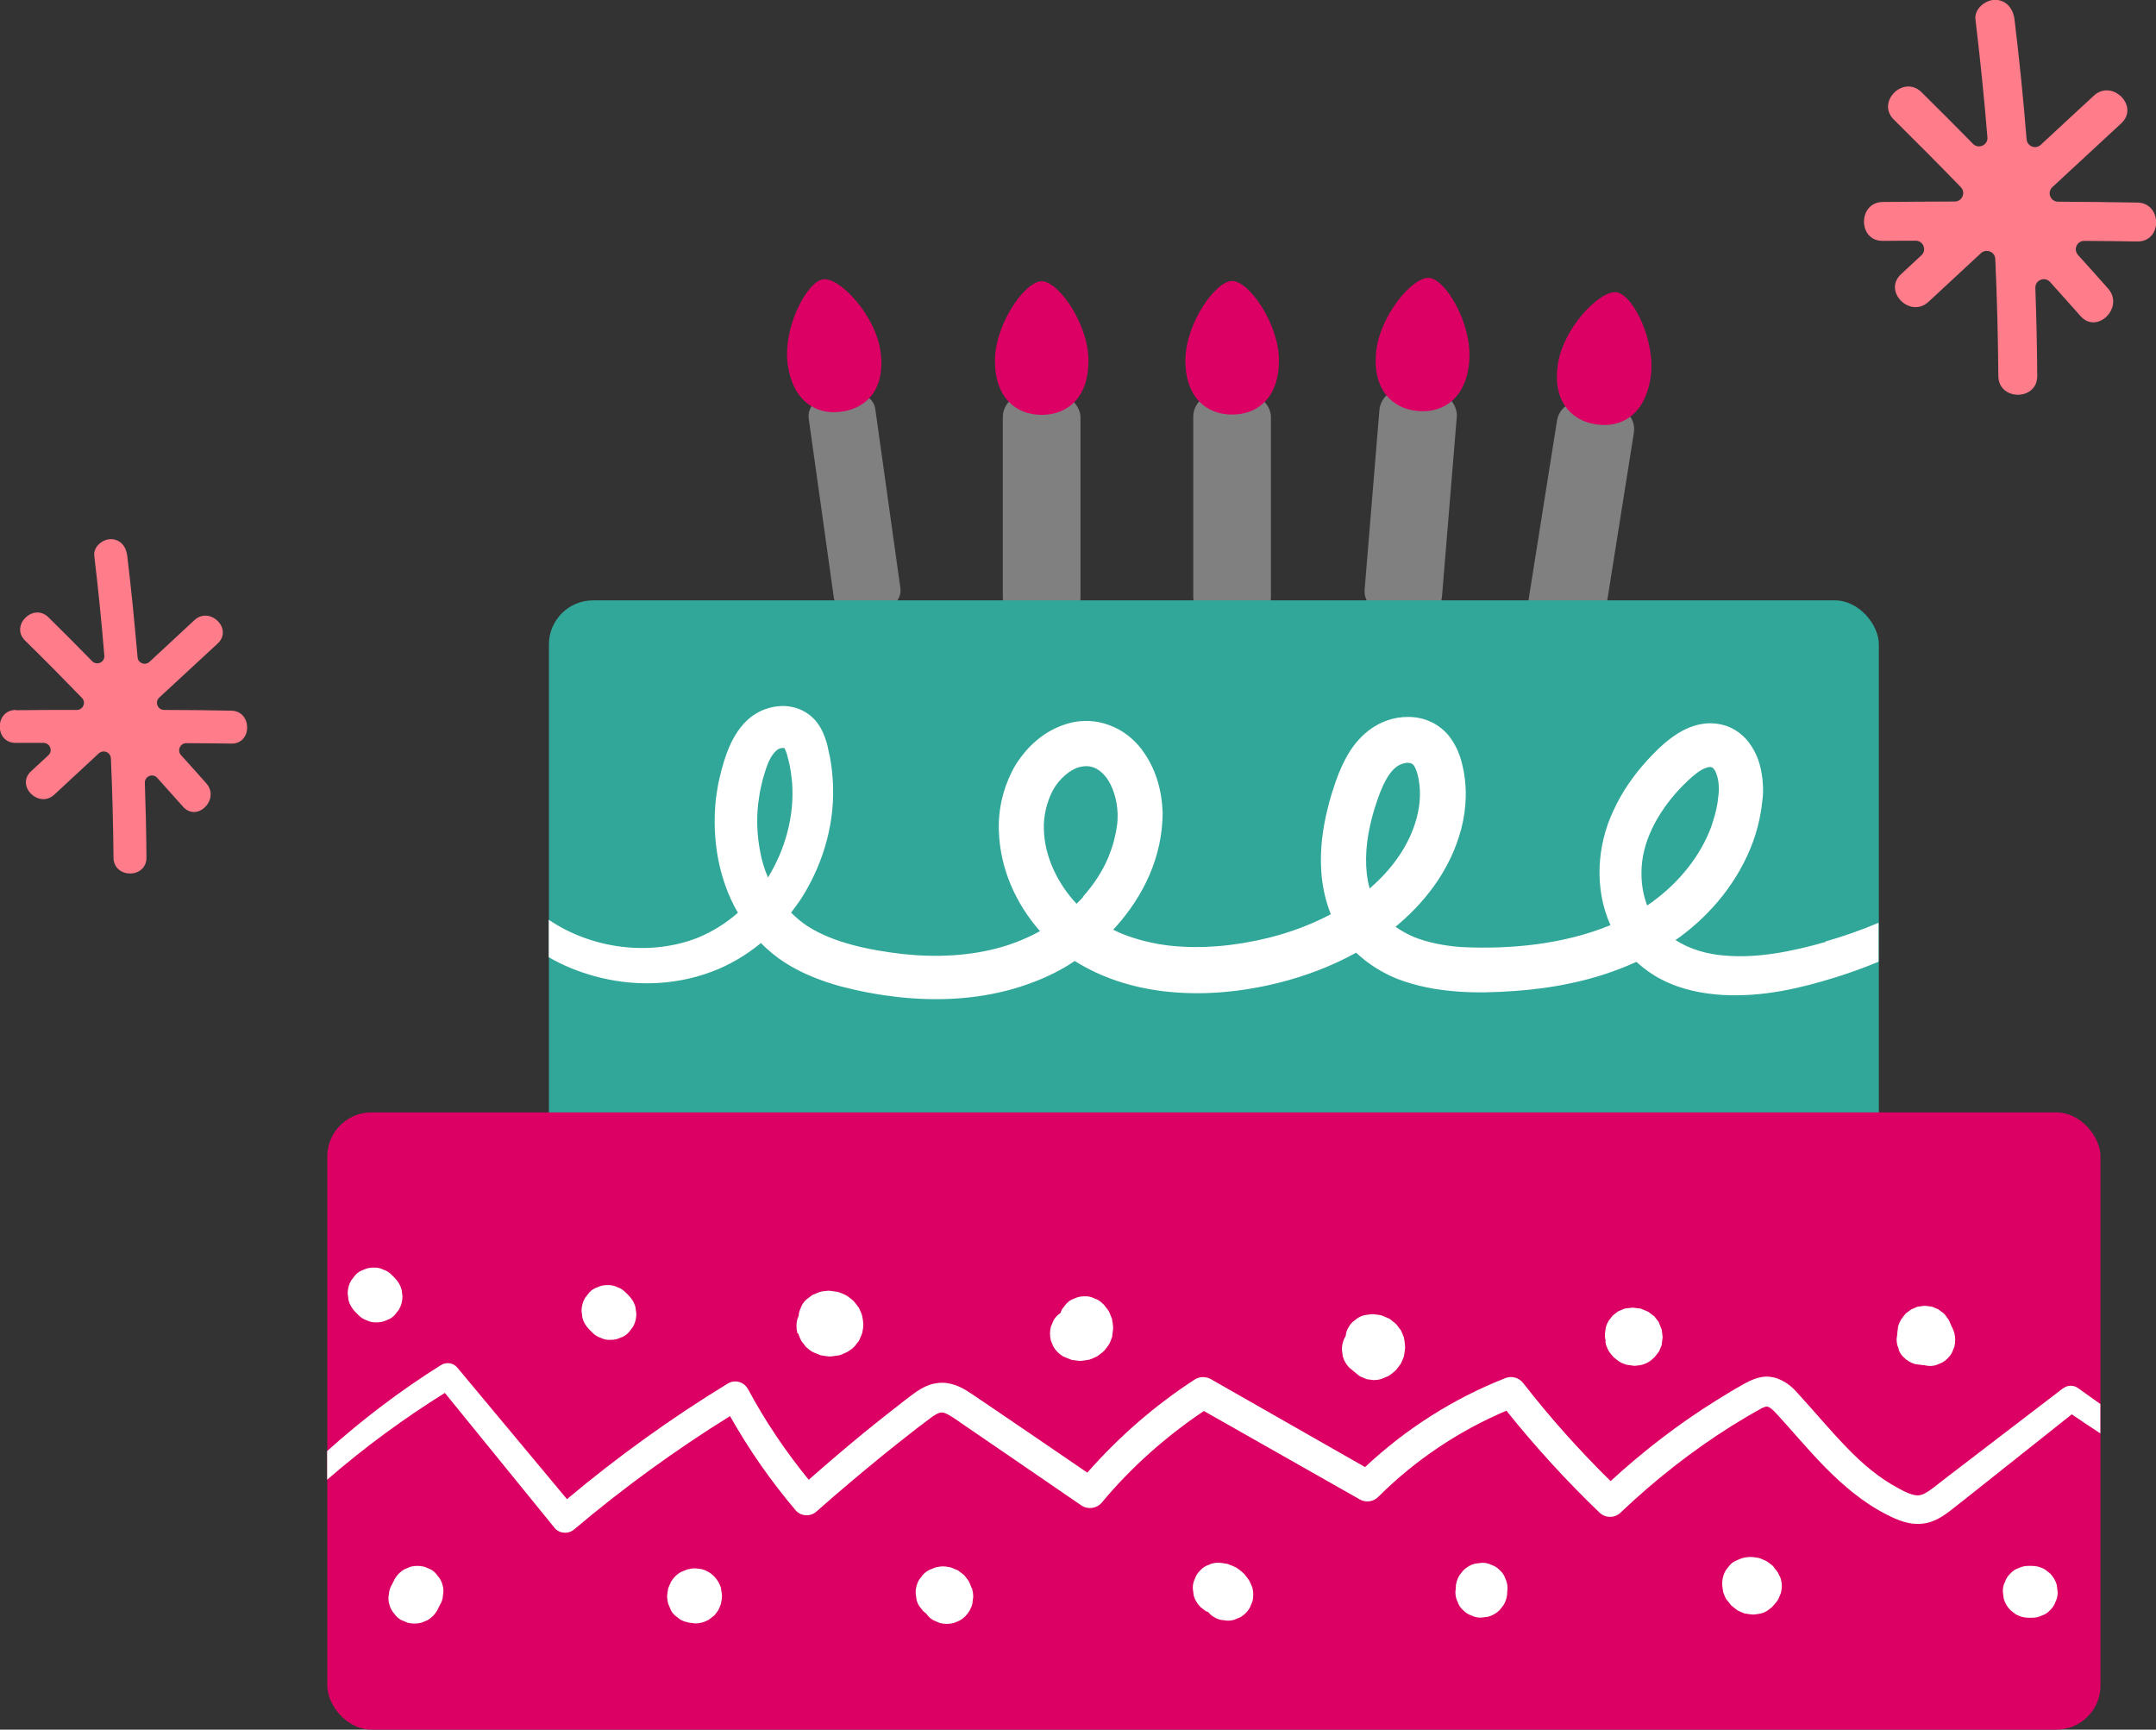
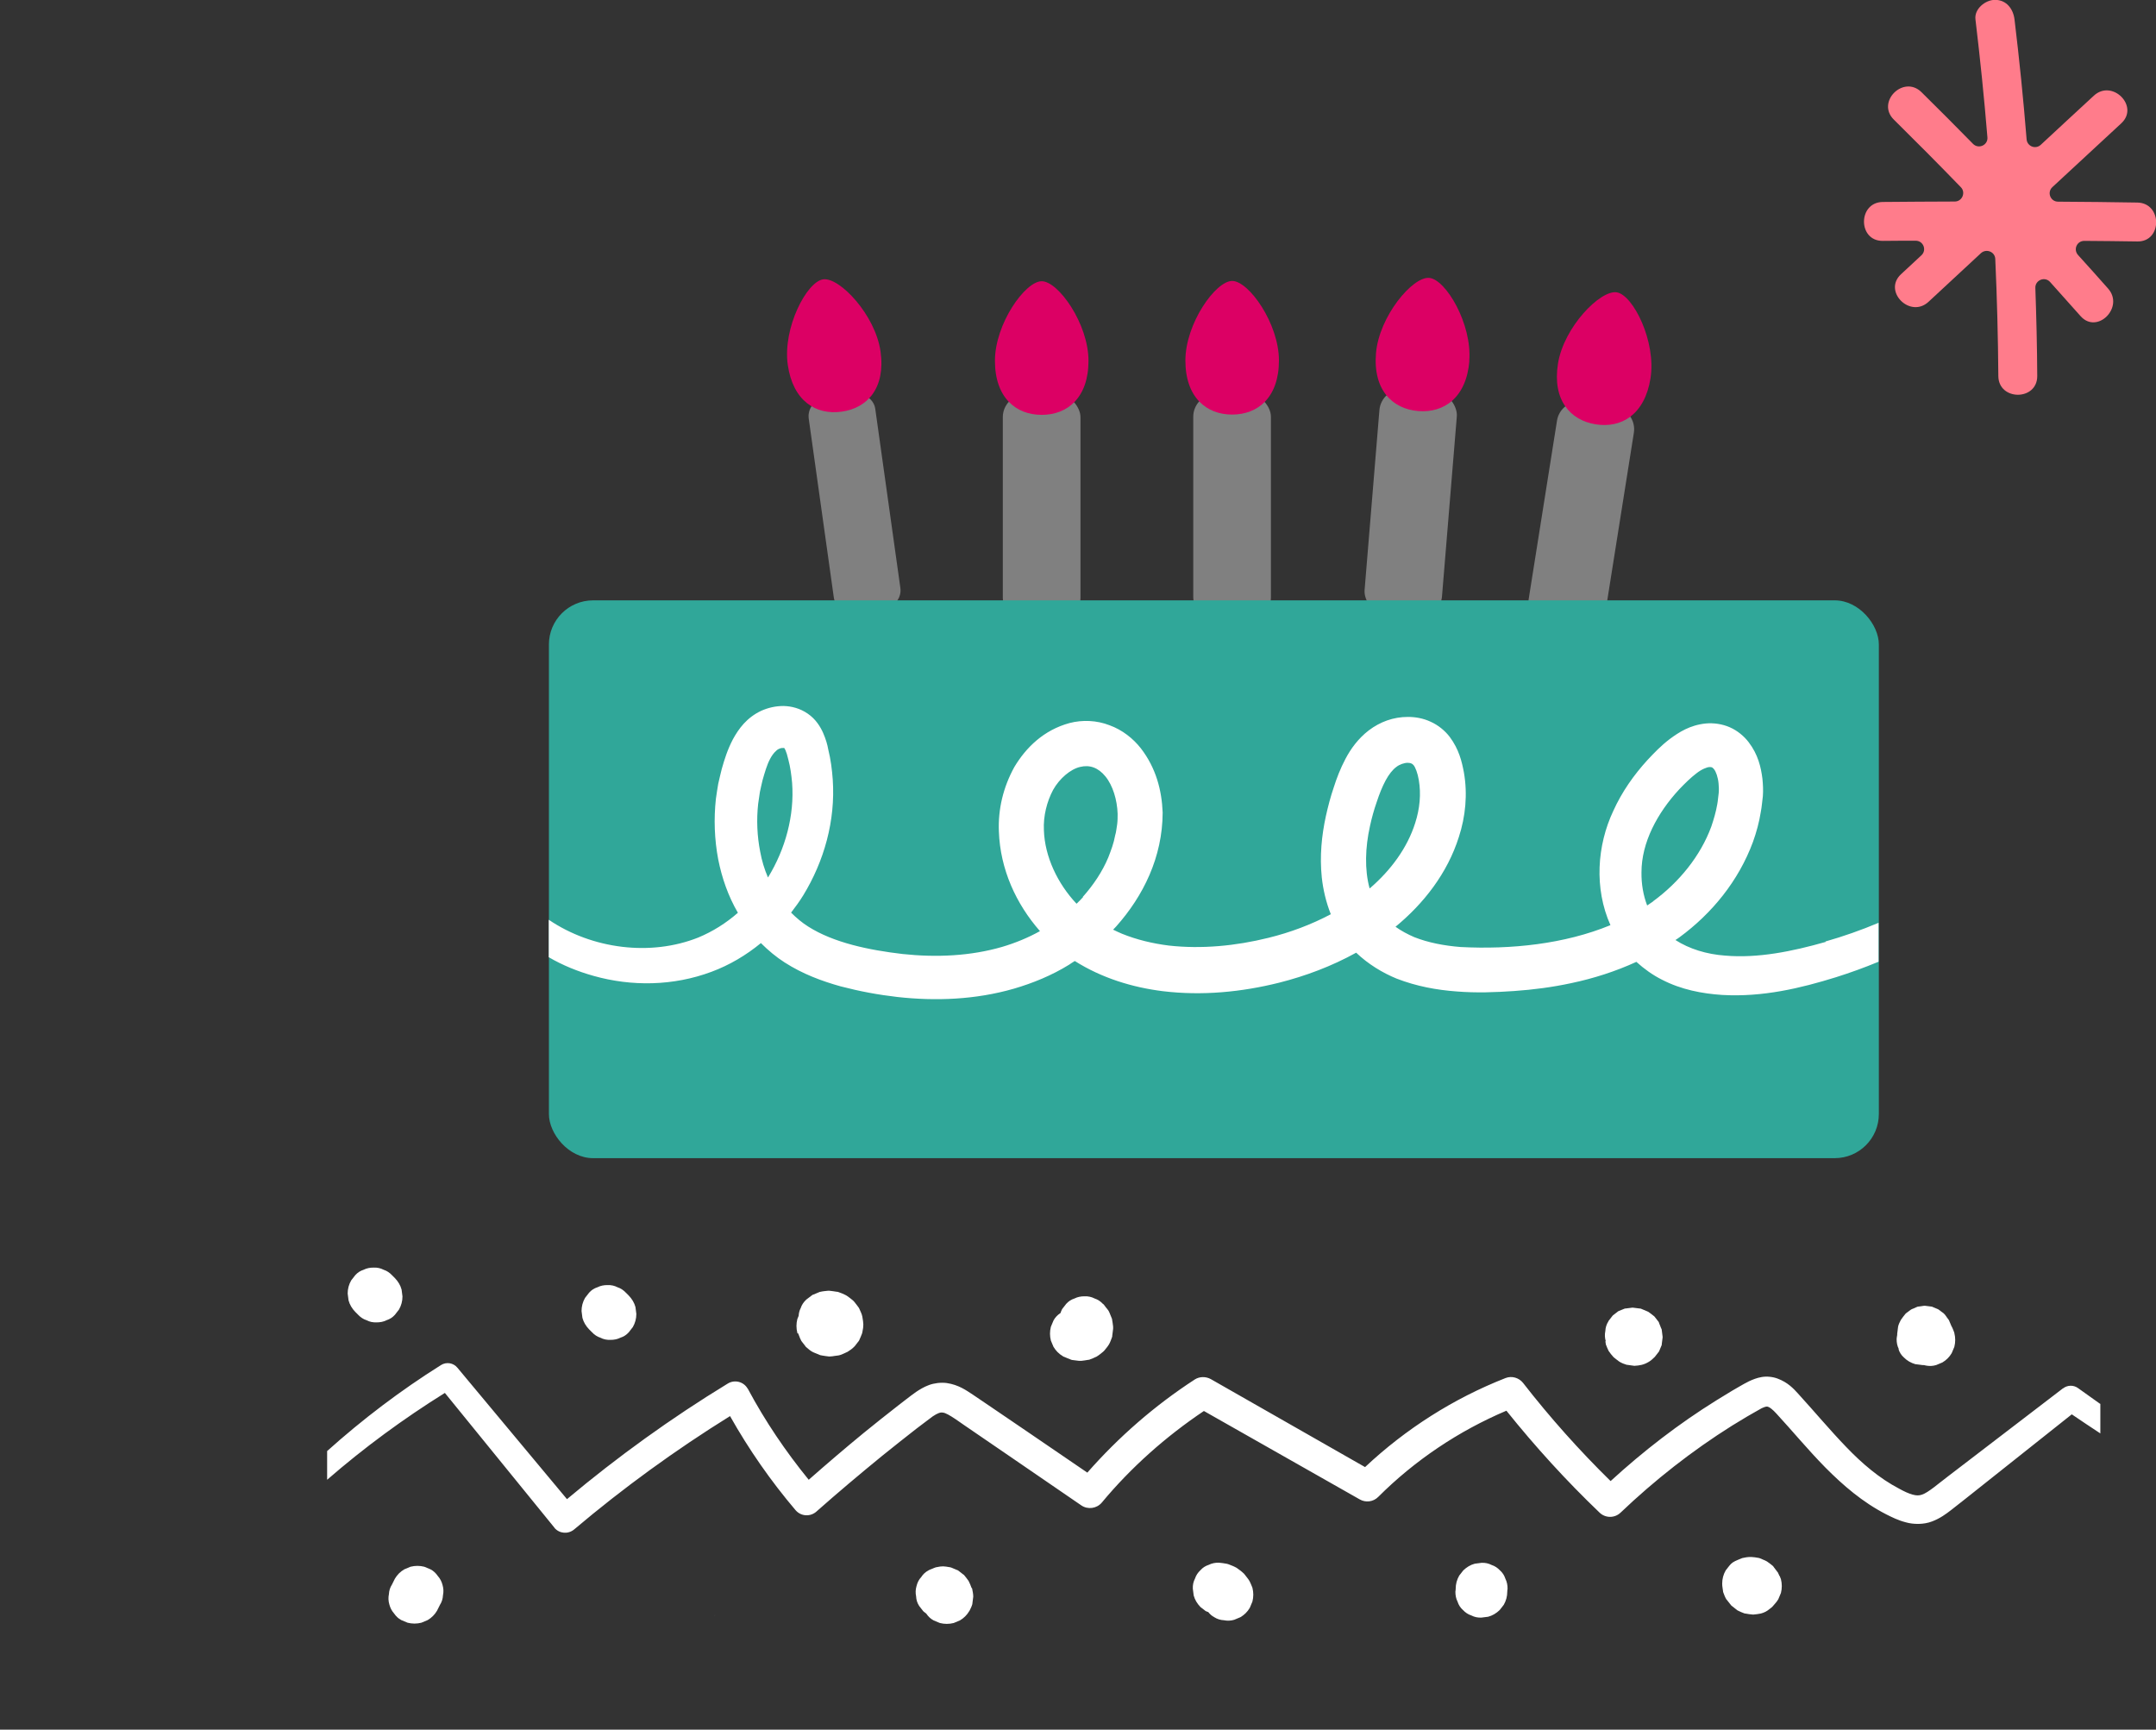
<svg xmlns="http://www.w3.org/2000/svg" id="_レイヤー_2" width="147.96" height="118.7" viewBox="0 0 147.96 118.7">
  <rect x="0" y="0" width="147.96" height="118.7" fill="#333333" stroke="none" />
  <g id="IN_NUMBER">
    <g>
-       <path d="m1.09,48.74c1.39-.02,2.78-.02,4.18-.02.43,0,.66-.52.35-.83-1.28-1.32-2.58-2.64-3.9-3.93-1.04-1.02.56-2.62,1.6-1.6,1.01.99,2.01,2,3,3.01.32.33.88.08.84-.38-.19-2.29-.42-4.58-.69-6.86-.07-.61.57-1.13,1.13-1.13.67,0,1.06.52,1.13,1.13.28,2.32.51,4.65.71,6.97.03.41.52.6.82.32,1.03-.95,2.05-1.9,3.08-2.86,1.07-.99,2.67.61,1.6,1.6l-4.01,3.71c-.33.3-.11.85.33.85,1.54,0,3.07.02,4.61.05,1.45.02,1.46,2.29,0,2.26-1.03-.02-2.05-.02-3.08-.03-.43,0-.65.5-.37.82.58.64,1.17,1.29,1.74,1.94.96,1.09-.63,2.69-1.6,1.6-.59-.66-1.18-1.32-1.77-1.98-.31-.34-.87-.11-.85.35.06,1.71.1,3.41.11,5.12.01,1.46-2.25,1.46-2.26,0-.02-2.27-.08-4.54-.18-6.81-.02-.42-.52-.62-.83-.34-1.02.94-2.03,1.88-3.05,2.83-1.07.99-2.67-.61-1.6-1.6.4-.37.79-.73,1.19-1.1.33-.3.11-.85-.34-.85-.63,0-1.27,0-1.9,0-1.46.02-1.46-2.25,0-2.26Z" style="fill:#ff7c8b;" />
      <path d="m129.22,13.86c1.64-.02,3.29-.02,4.93-.03.51,0,.77-.62.42-.98-1.51-1.56-3.05-3.11-4.6-4.64-1.23-1.21.66-3.09,1.89-1.89,1.19,1.17,2.37,2.36,3.54,3.55.38.39,1.04.09.99-.45-.22-2.7-.5-5.4-.82-8.09-.09-.72.68-1.34,1.34-1.34.79,0,1.25.62,1.34,1.34.33,2.74.61,5.48.83,8.23.04.48.61.71.97.38,1.21-1.12,2.42-2.25,3.64-3.37,1.26-1.17,3.15.72,1.89,1.89l-4.73,4.38c-.39.36-.13,1,.39,1,1.81.01,3.63.03,5.44.06,1.72.03,1.72,2.7,0,2.67-1.21-.02-2.42-.03-3.64-.04-.51,0-.77.59-.43.97.69.76,1.38,1.53,2.06,2.3,1.14,1.28-.75,3.18-1.89,1.89-.69-.78-1.39-1.56-2.09-2.34-.36-.4-1.03-.13-1.01.41.07,2.01.12,4.03.13,6.04.01,1.72-2.66,1.72-2.67,0-.02-2.68-.09-5.36-.21-8.03-.02-.49-.61-.73-.98-.4-1.2,1.11-2.4,2.22-3.6,3.34-1.26,1.17-3.15-.72-1.89-1.89.47-.43.94-.87,1.4-1.3.39-.36.13-1.01-.4-1-.75,0-1.5,0-2.25.01-1.72.02-1.72-2.65,0-2.67Z" style="fill:#ff7c8b;" />
      <g>
        <g>
          <path d="m58.89,27.04c-.06,0-.11,0-.17.01l-2.2.31c-.32.04-.6.21-.79.47-.19.26-.27.57-.23.89l1.72,12.27c.09.66.7,1.11,1.35,1.02l2.2-.31c.66-.09,1.11-.7,1.02-1.35l-1.72-12.27c-.04-.32-.21-.6-.47-.79-.21-.16-.46-.24-.72-.24Z" style="fill:gray;" />
          <path d="m60.43,24.13c.35,2.51-.91,3.88-2.67,4.12-1.76.25-3.35-.73-3.7-3.23-.35-2.51,1.3-5.69,2.43-5.85,1.13-.16,3.59,2.45,3.94,4.96Z" style="fill:#dc0064;" />
        </g>
        <g>
          <rect x="68.82" y="27.07" width="5.33" height="15.51" rx="1.56" ry="1.56" style="fill:gray;" />
          <path d="m74.7,24.76c0,2.53-1.44,3.71-3.21,3.71s-3.21-1.18-3.21-3.71,2.07-5.46,3.21-5.46,3.21,2.92,3.21,5.46Z" style="fill:#dc0064;" />
        </g>
        <g>
          <rect x="81.89" y="27.04" width="5.33" height="15.51" rx="1.56" ry="1.56" style="fill:gray;" />
          <path d="m87.77,24.74c0,2.53-1.44,3.71-3.21,3.71s-3.21-1.18-3.21-3.71,2.07-5.46,3.21-5.46,3.21,2.92,3.21,5.46Z" style="fill:#dc0064;" />
        </g>
        <g>
          <rect x="94.15" y="26.78" width="5.33" height="15.51" rx="1.56" ry="1.56" transform="translate(3.16 -7.83) rotate(4.71)" style="fill:gray;" />
          <path d="m100.84,24.77c-.21,2.52-1.74,3.58-3.51,3.44-1.77-.15-3.11-1.44-2.9-3.97.21-2.52,2.51-5.27,3.65-5.17,1.14.09,2.96,3.18,2.75,5.7Z" style="fill:#dc0064;" />
        </g>
        <g>
          <path d="m107.41,27.64h2.22c.86,0,1.56.7,1.56,1.56v12.39c0,.86-.7,1.56-1.56,1.56h-2.22c-.86,0-1.56-.7-1.56-1.56v-12.39c0-.86.7-1.56,1.56-1.56Z" transform="translate(6.89 -16.57) rotate(9.02)" style="fill:gray;" />
          <path d="m113.27,25.96c-.4,2.5-2,3.44-3.76,3.16-1.75-.28-2.99-1.67-2.59-4.17.4-2.5,2.9-5.06,4.03-4.89,1.13.18,2.72,3.39,2.32,5.89Z" style="fill:#dc0064;" />
        </g>
        <g>
          <rect x="37.67" y="41.2" width="91.27" height="38.28" rx="3.03" ry="3.03" style="fill:#30a799;" />
          <path d="m125.29,64.64c-2.32.66-4.66,1.13-6.89.94-1.28-.09-2.47-.46-3.42-1.07.09-.06.19-.12.28-.19,2.22-1.63,4.05-3.86,5.04-6.54.24-.67.43-1.36.54-2.07.07-.35.09-.71.14-1.07.03-.41.01-.8-.03-1.2-.1-.8-.3-1.66-.94-2.5-.31-.41-.77-.8-1.3-1.03-.52-.23-1.12-.31-1.65-.26-1.09.11-1.85.61-2.46,1.06-.63.48-1.08.96-1.55,1.46-.93,1.02-1.74,2.17-2.33,3.47-1.12,2.37-1.33,5.32-.2,7.85-3.15,1.3-6.84,1.68-10.29,1.5-1.13-.09-2.22-.3-3.18-.68-.46-.2-.89-.43-1.28-.71,1.92-1.58,3.56-3.66,4.35-6.17.45-1.38.61-2.92.34-4.44-.14-.73-.33-1.56-.97-2.42-.32-.42-.79-.81-1.31-1.04-.51-.24-1.05-.33-1.56-.33-1.01,0-1.91.34-2.68.92-.74.57-1.24,1.27-1.6,1.95-.36.68-.61,1.34-.81,1.97-.22.64-.39,1.3-.54,1.97-.29,1.34-.43,2.74-.28,4.2.09.83.29,1.7.62,2.53-1.34.71-2.78,1.25-4.28,1.62-2.26.56-4.6.78-6.84.53-1.11-.14-2.2-.4-3.21-.81-.21-.09-.41-.18-.61-.28.07-.08.14-.15.21-.22,1.86-2.09,3.18-4.75,3.19-7.82-.06-1.52-.45-3.05-1.5-4.41-.52-.66-1.26-1.26-2.15-1.58-.87-.34-1.86-.38-2.74-.15-1.77.48-2.99,1.68-3.79,3.02-.77,1.4-1.12,2.91-1.06,4.41.09,2.61,1.18,4.98,2.82,6.85-.81.45-1.68.81-2.59,1.08-2.17.63-4.51.74-6.84.49-2.31-.27-4.72-.77-6.47-1.88-.43-.27-.82-.6-1.18-.96.29-.38.58-.77.83-1.18,1.44-2.35,2.22-5.13,2.03-7.94-.05-.7-.14-1.4-.31-2.08-.06-.34-.16-.69-.35-1.13-.19-.43-.51-.95-1.05-1.32-.53-.37-1.13-.52-1.67-.53-.55,0-1.06.12-1.53.33-1,.47-1.55,1.24-1.94,1.95-.38.73-.58,1.38-.77,2.05-.09.34-.16.68-.24,1.01-.06.34-.11.69-.16,1.03-.15,1.38-.1,2.79.16,4.16.25,1.26.68,2.51,1.35,3.66-.81.71-1.73,1.29-2.72,1.7-3.26,1.3-7.28.8-10.26-1.22v2.57c.96.56,2,.98,3.07,1.28,2.62.74,5.48.7,8.1-.28,1.24-.46,2.38-1.14,3.39-1.97.5.5,1.05.96,1.63,1.33,1.23.79,2.55,1.28,3.84,1.64,1.3.34,2.58.58,3.9.73,2.62.29,5.35.19,7.99-.57,1.3-.38,2.6-.91,3.78-1.64.14-.09.26-.18.4-.26,1.85,1.17,3.95,1.81,6.03,2.07,2.72.33,5.42.06,7.99-.58,1.82-.46,3.61-1.13,5.29-2.06.82.78,1.8,1.38,2.78,1.78,1.37.53,2.75.78,4.11.88,1.35.11,2.67.06,3.96-.03,1.3-.09,2.61-.26,3.91-.54,1.52-.32,3.03-.8,4.47-1.46.53.48,1.13.91,1.75,1.22,1.33.69,2.77.96,4.14,1.05,2.77.16,5.38-.46,7.82-1.22.98-.31,1.95-.66,2.91-1.06v-2.67c-1.19.5-2.41.93-3.64,1.28Zm-72.59-4.43c-.24-.56-.42-1.15-.53-1.76-.21-1.07-.26-2.18-.14-3.28l.12-.82c.06-.26.11-.53.18-.8.15-.53.31-1.08.51-1.45.19-.38.46-.64.6-.7.16-.09.33-.07.38-.07.01.01.04.06.08.14.06.13.14.38.2.65.14.52.21,1.06.26,1.6.17,2.24-.46,4.55-1.65,6.49Zm21.63,1.35c-.14.16-.29.31-.45.46-1.3-1.38-2.18-3.23-2.24-5.04-.05-.99.21-1.98.63-2.77.44-.79,1.2-1.43,1.86-1.58.65-.16,1.24.05,1.73.65.51.62.81,1.62.84,2.57,0,.24,0,.47-.03.71-.05.26-.06.52-.14.77-.09.52-.28,1.02-.47,1.51-.41.98-1.02,1.89-1.75,2.71Zm19.66-.6c-.35-1.29-.3-2.8.03-4.28.12-.55.27-1.1.46-1.64.18-.55.38-1.05.61-1.48.22-.41.48-.74.74-.93.21-.17.56-.29.79-.28.11,0,.2.02.25.05.05.02.07.04.14.11.12.14.28.54.36,1.03.16.94.07,1.95-.25,2.94-.54,1.71-1.67,3.24-3.11,4.48Zm19.46.9c-.14.09-.27.19-.41.28-.27-.71-.4-1.48-.39-2.27,0-1.03.27-2.04.73-3.01.46-.96,1.1-1.87,1.86-2.69.38-.4.81-.82,1.17-1.09.36-.29.75-.44.91-.44.16,0,.19.01.31.15.13.16.27.54.31.97.02.21.03.44.01.66-.04.26-.05.53-.1.78-.09.52-.24,1.03-.41,1.53-.74,2.01-2.2,3.81-3.99,5.12Z" style="fill:#fff;" />
        </g>
        <g>
-           <rect x="22.46" y="76.34" width="121.69" height="42.36" rx="3.03" ry="3.03" style="fill:#dc0064;" />
          <g>
            <path d="m144.14,96.34v2.03c-.66-.43-1.31-.87-1.96-1.31l-7.29,5.79-.98.77c-.35.27-.76.58-1.32.79-.56.22-1.28.21-1.8.06-.54-.14-.95-.35-1.35-.55-1.62-.83-2.97-2-4.17-3.21-1.2-1.22-2.27-2.52-3.36-3.7-.25-.28-.48-.45-.58-.47-.05-.01-.05-.02-.12-.01-.06.01-.17.04-.31.11-.26.14-.66.38-1,.57l-1.04.63c-2.74,1.72-5.31,3.74-7.65,5.97-.4.38-1.03.38-1.43,0-2.29-2.19-4.42-4.53-6.4-7-3.28,1.39-6.29,3.41-8.8,5.92-.34.34-.86.4-1.26.17l-10.7-6.07c-2.62,1.76-5,3.87-7.01,6.29-.35.41-.96.49-1.4.19l-4.93-3.38-2.47-1.69c-.78-.51-1.77-1.3-2.12-1.3-.13-.03-.34.03-.68.26-.33.24-.76.58-1.14.86-.78.61-1.55,1.22-2.32,1.84-1.53,1.25-3.04,2.52-4.52,3.83h0c-.41.37-1.05.34-1.42-.08,0,0,0-.01-.01-.01-1.7-2-3.21-4.17-4.5-6.46-3.75,2.33-7.33,4.93-10.7,7.78h0c-.41.34-1.01.29-1.35-.11,0,0,0-.01,0-.01l-7.52-9.25c-2.84,1.77-5.55,3.76-8.08,5.96v-1.97c2.43-2.18,5.04-4.16,7.81-5.9.38-.24.86-.15,1.13.18h0s7.52,9.02,7.52,9.02c3.47-2.91,7.16-5.57,11.03-7.93.47-.29,1.08-.14,1.36.33l.03.04h0c1.18,2.21,2.59,4.29,4.17,6.23,1.25-1.1,2.5-2.17,3.78-3.22.78-.63,1.56-1.26,2.35-1.87.41-.31.76-.6,1.24-.94.24-.16.53-.34.88-.47s.8-.19,1.21-.14c.83.12,1.36.51,1.79.79l1.24.84,2.47,1.68,4.16,2.84c2.15-2.45,4.63-4.61,7.37-6.39.34-.22.77-.21,1.1-.03l10.59,6.04c2.79-2.62,6.07-4.71,9.64-6.11.43-.17.92-.02,1.2.33,1.85,2.38,3.86,4.63,6.01,6.74,2.25-2.06,4.67-3.93,7.26-5.54l1.08-.66c.38-.21.68-.41,1.16-.65.24-.11.52-.23.87-.29.34-.06.76-.02,1.1.11.69.26,1.08.68,1.38,1.01,1.15,1.26,2.2,2.52,3.31,3.67,1.1,1.15,2.3,2.17,3.64,2.87.34.19.67.34.93.41.28.07.43.07.64,0,.43-.14,1.13-.76,1.78-1.25l7.89-6.04h.01c.31-.24.73-.24,1.03-.02l1.5,1.07Z" style="fill:#fff;" />
            <path d="m54.77,91.5c.03.07.08.19.09.22.01.04.06.16.1.23,0,.02.02.04.03.06,0,0,0,0,0,.01.05.07.23.29.28.36,0,0,.01.02.02.03.01.02.03.03.04.04.13.11.29.26.46.34.08.04.17.07.24.1.07.03.16.07.24.1.02,0,.04.01.07.02.02,0,.04,0,.06.01.16.03.33.05.49.07.01,0,.03,0,.04,0,.12,0,.25-.02.36-.04.11-.02.25-.02.36-.06,0,0,.02,0,.03-.01.14-.05.3-.12.44-.19.02,0,.04-.02.06-.03.16-.1.32-.21.45-.35,0,0,.01-.01.02-.02,0,0,0,0,.01-.01.06-.07.23-.29.28-.36.01-.02.02-.03.03-.05,0-.01.01-.02.01-.03.04-.08.15-.35.18-.43,0,0,0,0,0-.01,0-.02.01-.04.02-.07.1-.48.08-.59,0-1.07-.03-.19-.15-.41-.21-.55,0-.02-.02-.04-.03-.06,0,0-.01-.02-.02-.03-.09-.13-.2-.26-.3-.39-.03-.04-.07-.07-.1-.1-.12-.1-.25-.2-.38-.29,0,0-.02-.01-.03-.02-.02-.01-.05-.03-.07-.04-.01,0-.02-.01-.04-.02-.15-.07-.3-.14-.46-.19-.02,0-.05-.02-.07-.02-.01,0-.03,0-.04,0-.16-.03-.34-.05-.5-.07-.03,0-.05,0-.08,0-.01,0-.03,0-.04,0-.16.02-.34.03-.5.07-.03,0-.05.01-.08.02-.1.04-.34.14-.43.18,0,0-.01,0-.02,0-.01,0-.02.01-.03.02-.01,0-.02.02-.04.03-.08.06-.29.22-.37.28,0,0-.01.01-.02.02-.17.16-.3.35-.37.57-.09.17-.13.35-.14.53-.03.07-.06.15-.09.22-.08.32-.08.63,0,.95,0,0,0,.02.01.03Z" style="fill:#fff;" />
            <path d="m72.3,92.43c.16.27.37.48.64.64.02.02.04.03.07.04,0,0,0,0,.01,0,.13.06.31.13.44.18.01,0,.03.01.04.02.02,0,.05.01.08.02.12.02.36.05.48.06,0,0,.01,0,.02,0,.01,0,.03,0,.04,0,.03,0,.05,0,.08,0,.15-.02.34-.04.48-.07,0,0,.01,0,.02,0,.02,0,.03,0,.05-.01.01,0,.02,0,.03-.01.15-.05.3-.12.45-.19.03-.01.05-.02.07-.04.15-.09.28-.21.42-.32.02-.02.04-.04.06-.06.08-.1.23-.27.32-.42.09-.15.15-.33.21-.49,0-.02.02-.05.02-.07,0-.01,0-.03,0-.04.02-.12.05-.36.06-.48,0,0,0-.02,0-.03,0-.03,0-.05,0-.08,0-.01,0-.02,0-.04-.02-.15-.04-.34-.07-.48,0,0,0-.01,0-.02,0-.03-.02-.06-.03-.09-.03-.07-.07-.17-.09-.22-.03-.07-.06-.16-.1-.23,0-.01-.01-.03-.02-.04,0-.01-.01-.02-.02-.03-.04-.07-.12-.15-.15-.19-.05-.06-.1-.13-.15-.2-.02-.02-.04-.05-.07-.06-.16-.17-.35-.3-.57-.37-.21-.11-.44-.16-.69-.15-.25,0-.47.04-.69.15-.22.07-.41.19-.57.37-.09.12-.19.24-.28.36-.05.09-.08.18-.11.27,0,0-.01,0-.02.01-.19.13-.35.29-.46.5-.06.14-.12.28-.18.43-.08.32-.08.63,0,.95.06.14.12.28.18.43Z" style="fill:#fff;" />
-             <path d="m92.6,93.86c.07.06.15.12.22.18.04.03.07.06.11.09.02.02.04.03.06.05.12.1.27.24.38.29.14.06.28.12.43.18.16.02.32.04.47.06.11,0,.39-.02.56-.09.12-.05.32-.13.43-.18,0,0,.02,0,.02-.01.02,0,.03-.02.05-.03.15-.1.29-.21.42-.33.01-.01.02-.02.04-.04,0,0,.01-.01.02-.02.1-.12.2-.25.29-.38.02-.03.04-.05.05-.08.07-.14.14-.31.19-.46,0-.02.01-.04.02-.06,0-.01,0-.03,0-.04.03-.16.05-.35.07-.51,0-.11-.02-.24-.03-.33-.01-.09-.02-.23-.05-.33,0,0,0-.02,0-.02-.05-.13-.12-.31-.18-.44,0-.02-.02-.03-.02-.05,0-.01-.02-.03-.03-.04-.08-.1-.2-.27-.28-.37,0,0-.01-.01-.02-.02-.07-.08-.17-.15-.25-.21-.08-.06-.17-.15-.27-.2,0,0-.01,0-.02,0-.14-.06-.31-.14-.45-.19-.02,0-.03-.01-.05-.02-.02,0-.04,0-.06-.01-.13-.02-.35-.05-.48-.06-.01,0-.03,0-.04,0-.02,0-.03,0-.05,0,0,0-.02,0-.03,0-.16.02-.34.04-.5.07-.23.06-.43.16-.61.32-.19.13-.35.29-.46.5-.12.19-.18.39-.2.61,0,0-.01.01-.02.02-.16.28-.24.58-.24.9.02.16.04.32.06.47.08.3.24.56.46.79Z" style="fill:#fff;" />
            <path d="m110.17,92.04c.01.06.02.12.03.18,0,.01,0,.02,0,.03.06.15.12.31.19.45,0,.01.01.02.02.03.09.13.19.26.3.38,0,0,.02.02.03.03,0,0,0,0,.01.01,0,0,0,0,0,0,.08.07.28.22.36.28,0,0,.02.01.03.02.15.09.32.16.49.21,0,0,.01,0,.02,0,.16.03.54.07.49.07.01,0,.02,0,.03,0,.36-.02.64-.07.96-.26.16-.09.29-.21.41-.33,0,0,0,0,.01-.01,0,0,.01-.01.02-.02,0,0,0,0,0,0,0,0,0,0,0,0,.01-.02.27-.34.28-.36,0,0,0-.01.01-.02,0,0,0,0,0,0,0,0,0,0,0,0,0-.01.17-.41.18-.43,0,0,0-.01,0-.02,0,0,0-.01,0-.02,0-.02.06-.46.06-.48,0,0,0,0,0,0,0,0,0,0,0-.01,0,0,0-.01,0-.02,0,0,0,0,0-.01,0-.02-.06-.45-.06-.48,0,0,0,0,0,0,0-.01,0-.03-.01-.04,0,0,0,0,0,0-.03-.07-.09-.2-.09-.22,0,0-.06-.15-.09-.22,0,0,0-.01,0-.02,0-.01-.02-.03-.02-.04,0,0,0,0,0,0-.05-.06-.23-.3-.28-.36,0,0,0,0,0,0,0,0-.01-.01-.02-.02-.01-.01-.02-.02-.03-.03,0,0-.01,0-.02-.01-.11-.09-.25-.2-.37-.28,0,0,0,0-.01,0-.01,0-.02-.02-.04-.02,0,0-.01,0-.02-.01,0,0,0,0,0,0,0,0,0,0,0,0-.11-.05-.32-.14-.43-.18-.01,0-.03-.01-.04-.01,0,0-.01,0-.02,0,0,0,0,0-.01,0-.03,0-.44-.06-.48-.06,0,0,0,0,0,0-.01,0-.03,0-.04,0,0,0,0,0,0,0-.03,0-.44.06-.48.06,0,0,0,0-.01,0,0,0-.01,0-.02,0-.07.03-.19.08-.22.09-.03.01-.15.06-.22.09,0,0-.01,0-.02.01,0,0,0,0,0,0-.02.02-.34.26-.36.28,0,0,0,0,0,0,0,0-.01.01-.02.02,0,0,0,0,0,0-.09.12-.19.24-.28.36,0,0,0,0,0,0,0,0,0,0,0,0,0,0,0,.02-.01.03-.13.2-.2.43-.21.66-.05.24-.04.47.03.71,0,0,0,0,0,0Z" style="fill:#fff;" />
            <path d="m130.29,92.59c.07.22.19.41.37.57.22.22.48.37.79.46,0,0,.01,0,.02,0,0,0,0,0,0,0,0,0,0,0,0,0,.16.02.32.04.47.06.01,0,.02,0,.04,0,0,0,.02,0,.03,0,.05,0,.1.02.15.03.24.05.47.04.71-.03.14-.06.28-.12.43-.18.27-.16.48-.37.64-.64.06-.14.12-.28.18-.43.08-.32.08-.63,0-.95,0-.01,0-.03-.01-.04.05.14-.11-.33-.2-.46-.04-.11-.14-.34-.16-.38,0-.01-.01-.02-.02-.03-.04-.06-.16-.21-.14-.19.02.02-.09-.13-.14-.19,0,0,0-.01-.01-.01,0,0,0,0-.01,0-.02-.02-.02-.04-.04-.05-.06-.05-.13-.1-.19-.14-.03-.02-.12-.1-.19-.14-.01,0-.42-.18-.43-.18,0,0,0,0,0,0,0,0-.47-.06-.48-.06-.09,0-.11.01-.25.03-.31.04-.18,0-.47.13.02,0-.17.06-.23.1,0,0,0,0,0,0-.04.02-.17.13-.23.17-.05.03-.11.08-.14.11,0,0-.01,0-.02.02,0,0,0,0,0,0h0c-.06.07-.23.29-.28.37-.01.01-.02.03-.03.04-.07.15-.16.3-.19.47,0,.03-.06.45-.06.48,0,0,0,0,0,.01,0,0,0,0,0,0h0s0,.05,0,.07c-.01.09-.04.19-.04.28,0,.25.04.47.15.69Z" style="fill:#fff;" />
            <path d="m49,110.89c.16-.13.12-.1.02-.02,0,0,0,.01-.01.01,0,0,0,0,0,0Z" style="fill:#fff;" />
-             <path d="m49.49,109.01c-.05-.15-.11-.31-.19-.45-.17-.28-.39-.51-.67-.68-.14-.08-.29-.14-.45-.19,0,0,0,0,0,0,0,0,0,0,0,0-.16-.03-.32-.05-.48-.06,0,0-.01,0-.02,0-.16,0-.33.03-.49.07,0,0,0,0-.01,0-.15.05-.3.12-.44.18,0,0-.01,0-.02,0-.33.21-.46.35-.68.68,0,0,0,.01,0,.02-.07.14-.13.29-.19.44,0,0,0,.01,0,.02-.03.16-.05.32-.07.49,0,0,0,.01,0,.02.01.16.03.33.07.49,0,0,0,0,0,0,0,0,0,0,0,0,.06.14.12.29.18.43,0,0,0,.01,0,.02.11.21.26.37.46.5.17.16.37.26.61.32.02,0,.05,0,.07.01.02,0,.04.02.07.03.16.02.32.04.47.06.32,0,.62-.08.9-.24,0,0,0,0,.01,0,0,0,0,0,0,0,.07-.05.27-.21.39-.3.1-.11.19-.23.28-.36,0,0,0-.01.01-.02.07-.14.13-.29.18-.44,0,0,0-.01,0-.02.1-.48.08-.52,0-1,0,0,0-.02,0-.03Z" style="fill:#fff;" />
+             <path d="m49.49,109.01Z" style="fill:#fff;" />
            <path d="m66.67,108.96c-.05-.16-.12-.3-.19-.45,0-.01-.01-.02-.02-.03,0,0-.01-.02-.02-.03-.07-.1-.2-.27-.28-.36,0,0,0,0,0,0,0,0,0,0-.01-.01,0,0-.02-.02-.02-.02,0,0,0,0-.01,0-.1-.08-.27-.21-.36-.28,0,0,0,0,0,0,0,0-.02-.01-.03-.02,0,0,0,0-.01,0,0,0,0,0,0,0,0,0,0,0,0,0-.14-.06-.28-.12-.43-.18-.02,0-.04-.01-.06-.02-.49-.08-.52-.1-1.01,0-.08.02-.22.09-.25.1-.04.02-.18.06-.25.11-.21.11-.37.26-.5.46-.16.17-.26.37-.32.61-.07.24-.08.47-.03.71.01.24.08.46.21.66.09.12.19.24.28.36.06.06.13.1.19.15,0,0,.01.02.02.02.13.19.29.35.5.46.14.06.28.12.43.18.32.08.63.08.95,0,.14-.06.28-.12.43-.18.27-.16.48-.37.64-.64,0,0,.01-.02.02-.03.07-.14.15-.3.19-.45,0,0,0-.01,0-.02,0,0,0,0,0,0,.01-.08.02-.16.03-.24.01-.08.02-.16.03-.24,0-.01,0-.02,0-.03,0-.17-.04-.34-.07-.5,0-.01,0-.02,0-.03Z" style="fill:#fff;" />
            <path d="m85.76,108.53s0-.02-.01-.02c0-.02-.02-.03-.02-.04-.09-.15-.26-.34-.33-.44-.02-.03-.04-.05-.07-.07-.13-.13-.29-.24-.43-.34-.03-.02-.05-.04-.08-.05-.16-.09-.34-.15-.51-.22-.03-.01-.06-.02-.1-.03-.19-.04-.38-.06-.57-.08-.25,0-.47.04-.69.15-.22.07-.41.19-.57.37-.17.16-.3.35-.37.57-.11.21-.16.44-.15.69.02.16.04.32.06.47.08.3.24.56.46.79.12.09.24.19.36.28.06.03.12.05.18.07.11.14.24.26.41.35.2.13.43.2.66.21.24.05.47.04.71-.03.14-.06.28-.12.43-.18.27-.16.48-.37.64-.64.06-.14.12-.28.18-.43.08-.32.08-.63,0-.95-.06-.15-.12-.3-.19-.44Z" style="fill:#fff;" />
            <path d="m102.94,107.77c-.16-.17-.35-.3-.57-.37-.21-.11-.44-.16-.69-.15-.16.02-.32.04-.47.06-.3.08-.56.24-.79.46-.09.12-.19.24-.28.36-.16.28-.24.58-.24.9,0,.07-.01.13-.02.2,0,.25.04.47.15.69.07.22.19.41.37.57.16.17.35.3.57.37.21.11.44.16.69.15.16-.02.32-.04.47-.06.3-.08.56-.24.79-.46.09-.12.19-.24.28-.36.16-.28.24-.58.24-.9,0-.07.01-.13.02-.2,0-.25-.04-.47-.15-.69-.07-.22-.19-.41-.37-.57Z" style="fill:#fff;" />
            <path d="m122.12,108.16c-.02-.06-.06-.15-.1-.22,0,0,0-.02-.01-.03,0,0-.01-.02-.02-.02-.07-.1-.2-.27-.28-.37,0,0,0-.01-.01-.02-.01-.02-.03-.03-.04-.04,0,0,0,0-.01-.01-.1-.08-.26-.21-.37-.28,0,0-.02-.01-.03-.02-.08-.05-.19-.09-.26-.12-.07-.03-.18-.09-.27-.11-.17-.04-.39-.06-.53-.07-.02,0-.04,0-.07,0-.18,0-.36.03-.53.07-.02,0-.04.01-.06.02-.15.06-.3.12-.45.19-.27.13-.35.26-.51.46-.05.06-.09.12-.14.18-.16.28-.24.58-.24.9-.01.17.06.48.06.54,0,.02,0,.04.01.06.06.16.12.33.21.48,0,0,.01.02.02.02.05.07.11.14.15.19.04.05.1.13.15.19.02.02.03.04.05.05.12.1.25.2.38.3.01,0,.02.01.03.02.16.08.32.15.49.21.01,0,.03,0,.04,0,.17.03.34.06.51.07.01,0,.02,0,.04,0,.17-.01.34-.04.51-.07.23-.06.43-.16.61-.32.14-.09.25-.21.35-.34.09-.1.17-.2.24-.32.06-.14.12-.28.18-.43.08-.32.08-.63,0-.95-.03-.08-.06-.15-.09-.23Z" style="fill:#fff;" />
-             <path d="m140.69,107.98l-.36-.28c-.28-.16-.58-.24-.9-.24h-.2c-.25,0-.47.04-.69.15-.22.07-.41.19-.57.37-.17.16-.3.35-.37.57-.11.21-.16.44-.15.69l.06.47c.08.3.24.56.46.79.12.09.24.19.36.28.28.16.58.24.9.24h.2c.25,0,.47-.04.69-.15.22-.07.41-.19.57-.37.17-.16.3-.35.37-.57.11-.21.16-.44.15-.69-.02-.16-.04-.32-.06-.47-.08-.3-.24-.56-.46-.79Z" style="fill:#fff;" />
            <path d="m30.05,108.16c-.13-.19-.29-.35-.5-.46-.14-.06-.28-.12-.43-.18-.32-.08-.63-.08-.95,0-.14.06-.28.12-.43.18-.27.16-.48.37-.64.64-.07.13-.13.27-.2.4-.13.2-.2.43-.21.66-.05.24-.04.47.03.71.06.23.16.43.32.61.13.19.29.35.5.46.14.06.28.12.43.18.32.08.63.08.95,0,.14-.06.28-.12.43-.18.27-.16.48-.37.64-.64.07-.13.13-.27.2-.4.13-.2.2-.43.21-.66.05-.24.04-.47-.03-.71-.06-.23-.16-.43-.32-.61Z" style="fill:#fff;" />
            <path d="m24.38,90.03c.07.07.13.13.2.2.16.17.35.3.57.37.21.11.44.16.69.15.25,0,.47-.04.69-.15.22-.07.41-.19.57-.37.09-.12.19-.24.28-.36.16-.28.24-.58.24-.9-.02-.16-.04-.32-.06-.47-.08-.3-.24-.56-.46-.79-.07-.07-.13-.13-.2-.2-.16-.17-.35-.3-.57-.37-.21-.11-.44-.16-.69-.15-.25,0-.47.04-.69.15-.22.07-.41.19-.57.37-.09.12-.19.24-.28.36-.16.28-.24.58-.24.9.02.16.04.32.06.47.08.3.24.56.46.79Z" style="fill:#fff;" />
            <path d="m40.43,91.23c.07.07.13.13.2.2.16.17.35.3.57.37.21.11.44.16.69.15.25,0,.47-.04.69-.15.22-.07.41-.19.57-.37.09-.12.19-.24.28-.36.16-.28.24-.58.24-.9-.02-.16-.04-.32-.06-.47-.08-.3-.24-.56-.46-.79-.07-.07-.13-.13-.2-.2-.16-.17-.35-.3-.57-.37-.21-.11-.44-.16-.69-.15-.25,0-.47.04-.69.15-.22.07-.41.19-.57.37-.09.12-.19.24-.28.36-.16.28-.24.58-.24.9.02.16.04.32.06.47.08.3.24.56.46.79Z" style="fill:#fff;" />
          </g>
        </g>
      </g>
    </g>
  </g>
</svg>